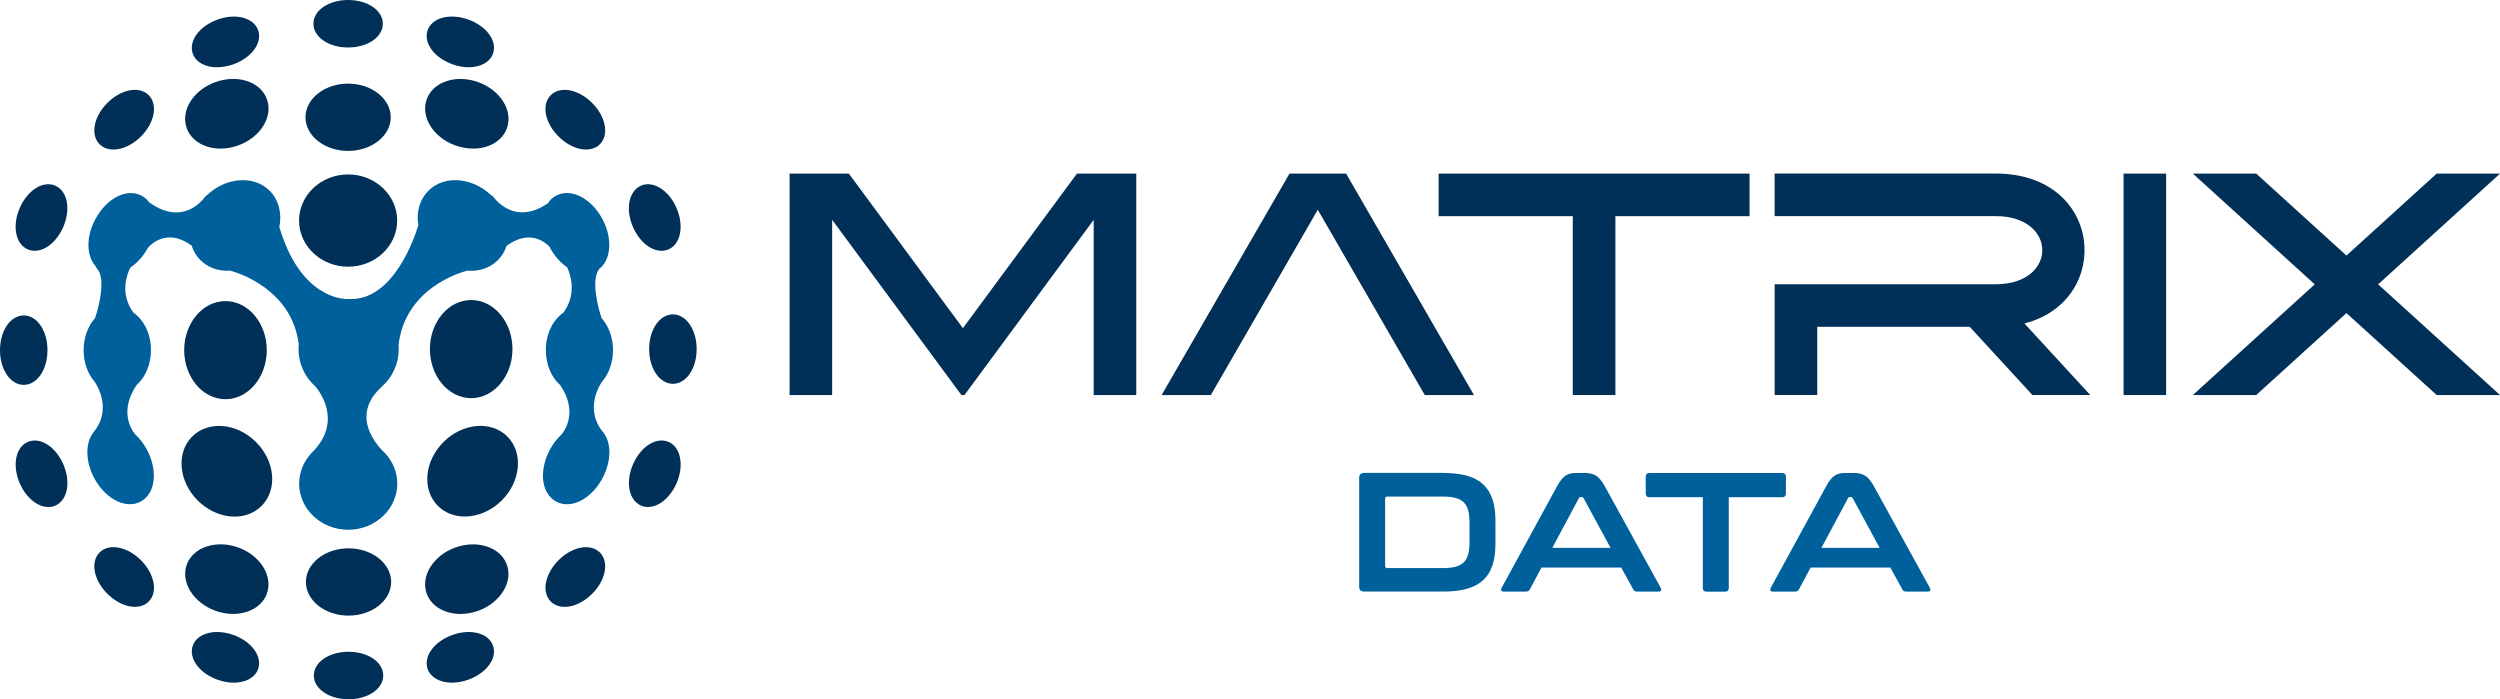
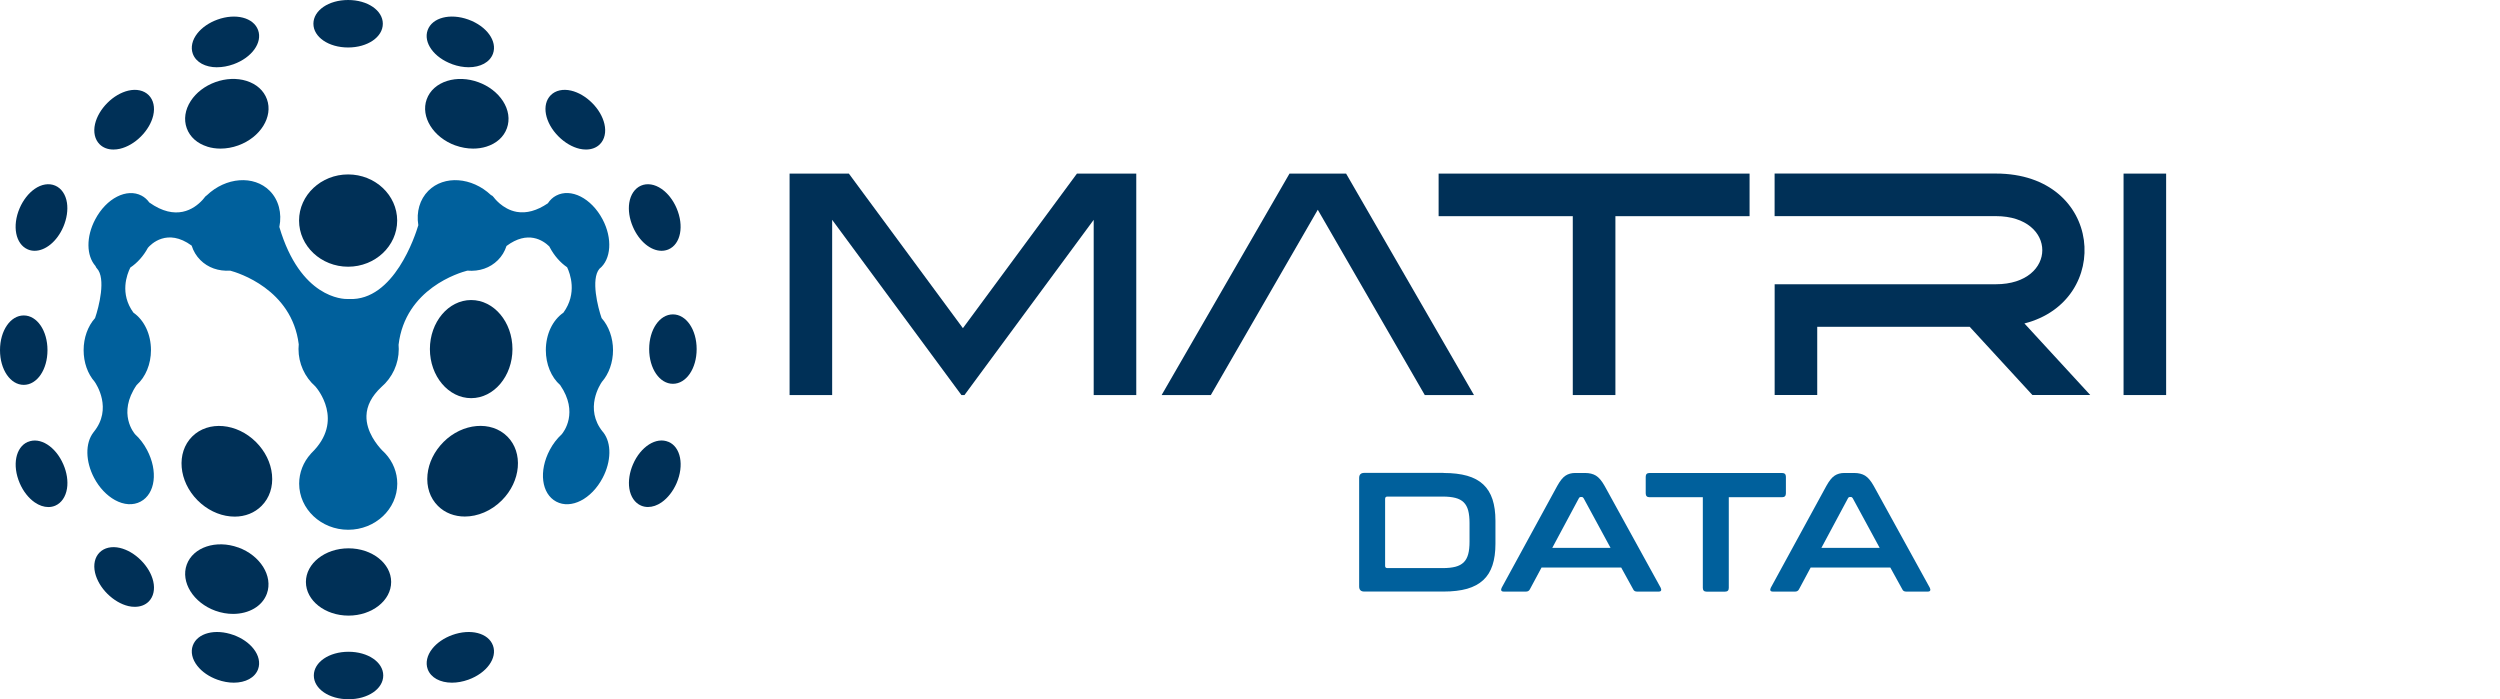
<svg xmlns="http://www.w3.org/2000/svg" id="b" viewBox="0 0 540.19 151.09">
  <g id="c">
    <path d="M183.42,37.51l24.64,33.4,24.64-33.4h12.82v47.85h-9.2v-37.86l-27.92,37.86h-.66l-27.93-37.86v37.86h-9.2v-47.85h12.82Z" fill="#003057" stroke-width="0" />
    <path d="M284.74,45.32l-23.11,40.04h-10.63l27.63-47.85h12.23l27.63,47.85h-10.63l-23.12-40.04Z" fill="#003057" stroke-width="0" />
    <path d="M310.86,37.51h67.18v9.2h-28.99v38.65h-9.21v-38.65h-28.99v-9.2Z" fill="#003057" stroke-width="0" />
    <path d="M439.15,85.35l-13.54-14.73h-32.95v14.73h-9.2v-23.93h47.79c13.39,0,13.39-14.72,0-14.72h-47.8v-9.2h47.8c23.31,0,25.36,27.52,6.18,32.39l14.22,15.46h-12.5Z" fill="#003057" stroke-width="0" />
    <path d="M458.85,85.36v-47.85h9.2v47.85h-9.2Z" fill="#003057" stroke-width="0" />
-     <path d="M473.82,85.36l26.34-23.92-26.34-23.93h13.69l19.5,17.71,19.5-17.71h13.69l-26.34,23.93,26.34,23.92h-13.69l-19.5-17.71-19.5,17.71h-13.69Z" fill="#003057" stroke-width="0" />
    <path d="M311.92,102.2c1.98,0,3.67.2,5.09.6,1.41.4,2.58,1.03,3.48,1.87s1.57,1.92,2,3.22c.43,1.31.64,2.85.64,4.63v4.98c0,1.78-.21,3.33-.64,4.63-.43,1.31-1.09,2.38-2,3.22s-2.06,1.46-3.48,1.87c-1.42.4-3.11.6-5.09.6h-17.14c-.73,0-1.1-.37-1.1-1.1v-23.44c0-.73.37-1.1,1.1-1.1h17.14ZM299.29,122.27c0,.32.16.48.48.48h12.01c1.07,0,1.98-.1,2.71-.29.73-.19,1.32-.51,1.78-.95.45-.44.77-1.03.97-1.76s.29-1.64.29-2.71v-4.03c0-1.07-.1-1.98-.29-2.71-.2-.73-.52-1.32-.97-1.76-.45-.44-1.04-.76-1.78-.95-.73-.19-1.64-.29-2.71-.29h-12.01c-.32,0-.48.17-.48.51v14.46Z" fill="#00609c" stroke-width="0" />
    <path d="M342.5,102.2c.93,0,1.71.19,2.34.57.63.38,1.26,1.12,1.87,2.21l12.12,22.01c.12.24.15.45.09.6-.06.16-.24.24-.53.24h-4.65c-.42,0-.7-.16-.84-.48l-2.6-4.72h-17.21l-2.53,4.72c-.17.32-.45.48-.84.48h-4.76c-.32,0-.51-.08-.57-.24-.06-.16-.03-.36.09-.6l12.01-22.01c.61-1.1,1.21-1.84,1.79-2.21.59-.38,1.27-.57,2.05-.57h2.16ZM335.4,118.38h12.6l-5.82-10.73c-.1-.17-.23-.26-.4-.26h-.22c-.17,0-.31.09-.4.26l-5.75,10.73Z" fill="#00609c" stroke-width="0" />
    <path d="M385.05,102.2c.56,0,.84.27.84.81v3.59c0,.56-.28.84-.84.84h-11.5v19.59c0,.54-.27.81-.81.81h-3.99c-.54,0-.81-.27-.81-.81v-19.59h-11.5c-.56,0-.84-.28-.84-.84v-3.59c0-.54.28-.81.84-.81h28.6Z" fill="#00609c" stroke-width="0" />
    <path d="M400.65,102.2c.93,0,1.71.19,2.34.57.63.38,1.26,1.12,1.87,2.21l12.12,22.01c.12.24.15.45.09.6-.06.16-.24.24-.53.24h-4.65c-.42,0-.7-.16-.84-.48l-2.6-4.72h-17.21l-2.53,4.72c-.17.32-.45.48-.84.48h-4.76c-.32,0-.51-.08-.57-.24-.06-.16-.03-.36.09-.6l12.01-22.01c.61-1.1,1.21-1.84,1.79-2.21.59-.38,1.27-.57,2.05-.57h2.16ZM393.55,118.38h12.6l-5.82-10.73c-.1-.17-.23-.26-.4-.26h-.22c-.17,0-.31.09-.4.26l-5.75,10.73Z" fill="#00609c" stroke-width="0" />
    <path d="M75.31,118.48c-5.08,0-9.21,3.26-9.21,7.27s4.13,7.27,9.21,7.27,9.21-3.26,9.21-7.27-4.13-7.27-9.21-7.27Z" fill="#003057" stroke-width="0" />
    <path d="M75.31,140.83c-4.21,0-7.5,2.25-7.5,5.13s3.29,5.13,7.5,5.13,7.5-2.25,7.5-5.13-3.29-5.13-7.5-5.13Z" fill="#003057" stroke-width="0" />
    <path d="M101.81,64.83c-4.92,0-8.92,4.76-8.92,10.6s4,10.6,8.92,10.6,8.92-4.76,8.92-10.6-4-10.6-8.92-10.6Z" fill="#003057" stroke-width="0" />
    <path d="M145.4,67.93c-2.88,0-5.13,3.29-5.13,7.5s2.25,7.5,5.13,7.5,5.13-3.29,5.13-7.5-2.25-7.5-5.13-7.5Z" fill="#003057" stroke-width="0" />
    <path d="M75.22,37.69c-5.85,0-10.6,4.47-10.6,9.97s4.76,9.97,10.6,9.97,10.6-4.47,10.6-9.97-4.76-9.97-10.6-9.97Z" fill="#003057" stroke-width="0" />
-     <path d="M75.22,32.61c5.08,0,9.21-3.26,9.21-7.27s-4.13-7.27-9.21-7.27-9.21,3.26-9.21,7.27,4.13,7.27,9.21,7.27Z" fill="#003057" stroke-width="0" />
    <path d="M75.22,10.26c4.21,0,7.5-2.25,7.5-5.13s-3.29-5.13-7.5-5.13-7.5,2.25-7.5,5.13,3.29,5.13,7.5,5.13Z" fill="#003057" stroke-width="0" />
-     <path d="M48.72,86.26c4.92,0,8.92-4.76,8.92-10.6s-4-10.6-8.92-10.6-8.92,4.76-8.92,10.6,4,10.6,8.92,10.6Z" fill="#003057" stroke-width="0" />
    <path d="M10.26,75.66c0-4.21-2.25-7.5-5.13-7.5s-5.13,3.29-5.13,7.5,2.25,7.5,5.13,7.5,5.13-3.29,5.13-7.5Z" fill="#003057" stroke-width="0" />
    <path d="M27.74,19.58c-1.58.37-3.2,1.31-4.54,2.66-1.35,1.35-2.29,2.96-2.66,4.54-.41,1.76-.05,3.36.98,4.39.75.75,1.81,1.15,3,1.14.44,0,.91-.05,1.39-.16,1.58-.37,3.2-1.31,4.54-2.66,1.35-1.35,2.29-2.96,2.66-4.54.41-1.76.05-3.36-.98-4.39-1.03-1.03-2.63-1.39-4.39-.98Z" fill="#003057" stroke-width="0" />
    <path d="M95.82,95.52c-1.97,1.97-3.2,4.47-3.45,7.03-.26,2.65.54,5.06,2.26,6.77,1.54,1.54,3.62,2.29,5.81,2.29,2.75,0,5.69-1.19,7.99-3.49,4.13-4.13,4.67-10.33,1.19-13.8-3.48-3.48-9.67-2.94-13.8,1.19Z" fill="#003057" stroke-width="0" />
    <path d="M55.32,95.52c-4.13-4.13-10.32-4.67-13.8-1.19-3.48,3.48-2.94,9.67,1.19,13.8,1.97,1.97,4.47,3.2,7.03,3.45.33.03.65.05.97.05,2.26,0,4.29-.8,5.8-2.31,1.72-1.72,2.52-4.12,2.26-6.77-.25-2.56-1.48-5.06-3.45-7.03Z" fill="#003057" stroke-width="0" />
    <path d="M127.94,22.24c-1.35-1.35-2.96-2.29-4.54-2.66-1.76-.41-3.36-.05-4.39.98-2.03,2.03-1.3,5.96,1.68,8.93,1.35,1.35,2.96,2.29,4.54,2.66.48.11.94.16,1.39.16,1.2,0,2.25-.39,3-1.14,1.03-1.03,1.39-2.63.98-4.39-.37-1.58-1.31-3.2-2.66-4.54Z" fill="#003057" stroke-width="0" />
-     <path d="M98.39,118.3c-4.78,1.73-7.56,6.2-6.19,9.97,1,2.76,3.94,4.39,7.31,4.39,1.24,0,2.54-.22,3.82-.68,4.78-1.73,7.56-6.2,6.19-9.97-1.36-3.77-6.36-5.43-11.13-3.7Z" fill="#003057" stroke-width="0" />
    <path d="M51.48,118.3c-4.78-1.73-9.77-.06-11.13,3.7-1.36,3.77,1.42,8.24,6.19,9.97,1.28.46,2.58.68,3.82.68,3.38,0,6.32-1.63,7.31-4.39,1.36-3.77-1.42-8.24-6.19-9.97Z" fill="#003057" stroke-width="0" />
    <path d="M98.39,31.42c1.27.46,2.58.69,3.85.69.99,0,1.95-.14,2.85-.42,2.18-.68,3.76-2.09,4.44-3.98.68-1.89.37-3.98-.87-5.89-1.18-1.81-3.07-3.26-5.32-4.07-2.26-.82-4.64-.91-6.7-.27-2.18.68-3.76,2.09-4.44,3.98-1.36,3.77,1.42,8.24,6.19,9.97Z" fill="#003057" stroke-width="0" />
    <path d="M44.79,31.69c.9.28,1.86.42,2.85.42,1.27,0,2.58-.23,3.85-.69,4.78-1.73,7.56-6.2,6.19-9.97-.68-1.89-2.26-3.3-4.44-3.98-2.06-.64-4.44-.54-6.7.27-2.26.82-4.15,2.26-5.32,4.07-1.24,1.91-1.55,4.01-.87,5.89.68,1.89,2.26,3.3,4.44,3.98Z" fill="#003057" stroke-width="0" />
    <path d="M30.45,121.05c-1.35-1.35-2.96-2.29-4.54-2.66-1.76-.41-3.36-.05-4.39.98-1.03,1.03-1.39,2.63-.98,4.39.37,1.58,1.31,3.2,2.66,4.54s2.96,2.29,4.54,2.66c.48.11.94.17,1.39.16,1.2,0,2.25-.39,3-1.14,1.03-1.03,1.39-2.63.98-4.39-.37-1.58-1.31-3.2-2.66-4.54Z" fill="#003057" stroke-width="0" />
-     <path d="M125.23,118.39c-1.58.37-3.2,1.31-4.54,2.66s-2.29,2.96-2.66,4.54c-.41,1.76-.05,3.36.98,4.39.75.75,1.81,1.15,3,1.15.44,0,.91-.05,1.39-.16,1.58-.37,3.2-1.31,4.54-2.66,1.35-1.35,2.29-2.96,2.66-4.54.41-1.76.05-3.36-.98-4.39-1.03-1.03-2.63-1.39-4.39-.98Z" fill="#003057" stroke-width="0" />
    <path d="M11.93,40.11c-1.34-.58-2.96-.32-4.44.71-1.33.93-2.48,2.4-3.24,4.15-1.66,3.86-.89,7.78,1.75,8.92.48.21.98.3,1.5.3,2.31,0,4.82-2.01,6.18-5.17.75-1.75,1.03-3.6.79-5.2-.27-1.78-1.2-3.14-2.54-3.71Z" fill="#003057" stroke-width="0" />
    <path d="M142.94,54.19c.51,0,1.02-.1,1.5-.3,2.64-1.14,3.41-5.05,1.75-8.92-.75-1.75-1.9-3.22-3.24-4.15-1.48-1.03-3.1-1.29-4.44-.71-1.34.58-2.26,1.93-2.54,3.71-.25,1.61.03,3.45.79,5.2,1.36,3.16,3.87,5.17,6.18,5.17Z" fill="#003057" stroke-width="0" />
    <path d="M6.01,95.48c-2.64,1.14-3.41,5.05-1.75,8.92.75,1.75,1.9,3.22,3.24,4.15.97.67,1.99,1.01,2.95,1.01.52,0,1.02-.1,1.49-.3,1.34-.58,2.26-1.93,2.54-3.71.25-1.61-.03-3.45-.79-5.2-1.66-3.86-5.03-6-7.67-4.86Z" fill="#003057" stroke-width="0" />
    <path d="M144.44,95.48c-2.64-1.13-6.01,1-7.67,4.86-.75,1.75-1.03,3.6-.79,5.2.27,1.78,1.2,3.14,2.54,3.71.47.2.97.3,1.49.3.97,0,1.99-.34,2.95-1.01,1.33-.93,2.48-2.4,3.24-4.15,1.66-3.86.89-7.78-1.75-8.92Z" fill="#003057" stroke-width="0" />
    <path d="M50.46,137.21c-3.96-1.43-7.82-.43-8.8,2.28-.5,1.37-.14,2.97.98,4.39,1,1.28,2.54,2.34,4.33,2.98,1.22.44,2.43.65,3.55.65,2.51,0,4.57-1.06,5.25-2.93.5-1.37.14-2.97-.98-4.39-1-1.28-2.54-2.34-4.33-2.98Z" fill="#003057" stroke-width="0" />
    <path d="M97.72,137.21c-1.79.65-3.33,1.71-4.33,2.98-1.12,1.42-1.47,3.02-.98,4.39.68,1.87,2.73,2.93,5.25,2.93,1.12,0,2.33-.21,3.55-.65,3.95-1.43,6.29-4.67,5.31-7.37-.98-2.71-4.84-3.71-8.8-2.28Z" fill="#003057" stroke-width="0" />
    <path d="M46.91,14.53c1.12,0,2.33-.21,3.55-.65,3.96-1.43,6.29-4.67,5.31-7.37-.98-2.71-4.84-3.71-8.8-2.27-1.79.65-3.33,1.71-4.33,2.98-1.12,1.42-1.47,3.02-.98,4.39.68,1.87,2.73,2.93,5.25,2.93Z" fill="#003057" stroke-width="0" />
    <path d="M97.72,13.88c1.22.44,2.43.65,3.55.65,2.51,0,4.57-1.06,5.25-2.93.98-2.71-1.36-5.94-5.31-7.37-3.95-1.43-7.82-.43-8.8,2.27-.98,2.7,1.35,5.94,5.31,7.37Z" fill="#003057" stroke-width="0" />
    <path d="M130.28,93.34c-4.12-5.02-.54-10.37-.22-10.83,1.52-1.74,2.4-4.23,2.4-6.85s-.9-5.18-2.47-6.93c-.8-2.29-2.35-8.4-.48-10.64,2.56-2.02,2.87-6.59.69-10.7-2.42-4.57-6.82-6.81-10.03-5.12-.72.38-1.32.94-1.79,1.66-2.36,1.6-4.62,2.22-6.73,1.85-3.14-.56-4.98-3.17-5-3.19-.14-.21-.34-.36-.57-.45-4.13-3.88-10.12-4.32-13.52-.92-1.86,1.86-2.64,4.56-2.17,7.44-.65,2.19-5.26,16.39-14.96,15.95-.06,0-.06,0-.12,0,0,0-.14,0-.15,0-1.04.04-10.26-.2-14.8-15.57.61-2.99-.16-5.89-2.09-7.82-3.42-3.42-9.47-2.96-13.6,1-.16.09-.29.21-.4.36-.01.02-.11.16-.33.41-.09.1-.17.19-.21.24-1.81,1.96-5.71,4.61-11.47.52-.45-.63-1.01-1.13-1.66-1.47-3.2-1.69-7.61.55-10.02,5.12-2,3.77-1.93,7.85.06,10.09.05.18.15.34.28.48,2.04,2.12.44,8.42-.38,10.76-1.57,1.75-2.47,4.26-2.47,6.93s.87,5.1,2.39,6.84c.32.46,3.91,5.82-.21,10.84-.03.03-.05.07-.07.1-1.79,2.32-1.73,6.25.16,9.83,1.11,2.1,2.71,3.79,4.5,4.78,1.95,1.07,3.92,1.19,5.53.34,3.2-1.7,3.82-6.6,1.4-11.17-.69-1.31-1.6-2.5-2.55-3.35-.16-.18-3.93-4.5.3-10.67,1.94-1.72,3.1-4.53,3.1-7.55,0-3.41-1.45-6.49-3.8-8.1-2.97-4.1-1.42-8.21-.66-9.74,1.5-.99,2.84-2.49,3.8-4.27.63-.74,4.16-4.34,9.45-.47.38,1.21,1.02,2.26,1.89,3.13,1.64,1.64,3.92,2.44,6.44,2.28,1.65.44,13.33,4,14.81,15.91-.03.34-.05.68-.05,1.03,0,3.09,1.32,6.03,3.64,8.08.33.37,6.4,7.41-.86,14.41-.04.04-.08.09-.12.14-1.63,1.8-2.52,4.09-2.52,6.45,0,5.5,4.76,9.97,10.6,9.97s10.6-4.47,10.6-9.97c0-2.4-.92-4.72-2.6-6.53h0s-.03-.03-.05-.05c-.21-.22-.43-.44-.59-.58-1.06-1.1-3.51-4.04-3.42-7.49.06-2.18,1.13-4.26,3.19-6.19,0,0,.01-.01.02-.02,2.4-2.06,3.77-5.05,3.77-8.21,0-.31-.01-.62-.04-.93,1.45-12.17,13.22-15.6,14.86-16.02,2.59.22,4.92-.59,6.6-2.27.85-.85,1.48-1.88,1.86-3.06,4.61-3.45,7.91-1.21,9.25.1.03.07.06.13.1.19.94,1.78,2.26,3.3,3.75,4.31.63,1.33,2.25,5.61-.8,9.81-2.35,1.61-3.8,4.68-3.8,8.1,0,3.02,1.15,5.83,3.1,7.55,4.06,5.93.73,10.16.33,10.63-1.01.93-1.9,2.09-2.58,3.38-2.42,4.57-1.8,9.47,1.4,11.17,3.21,1.7,7.61-.55,10.02-5.12,1.89-3.58,1.95-7.51.16-9.83-.02-.04-.05-.07-.08-.1Z" fill="#00609c" stroke-width="0" />
  </g>
</svg>